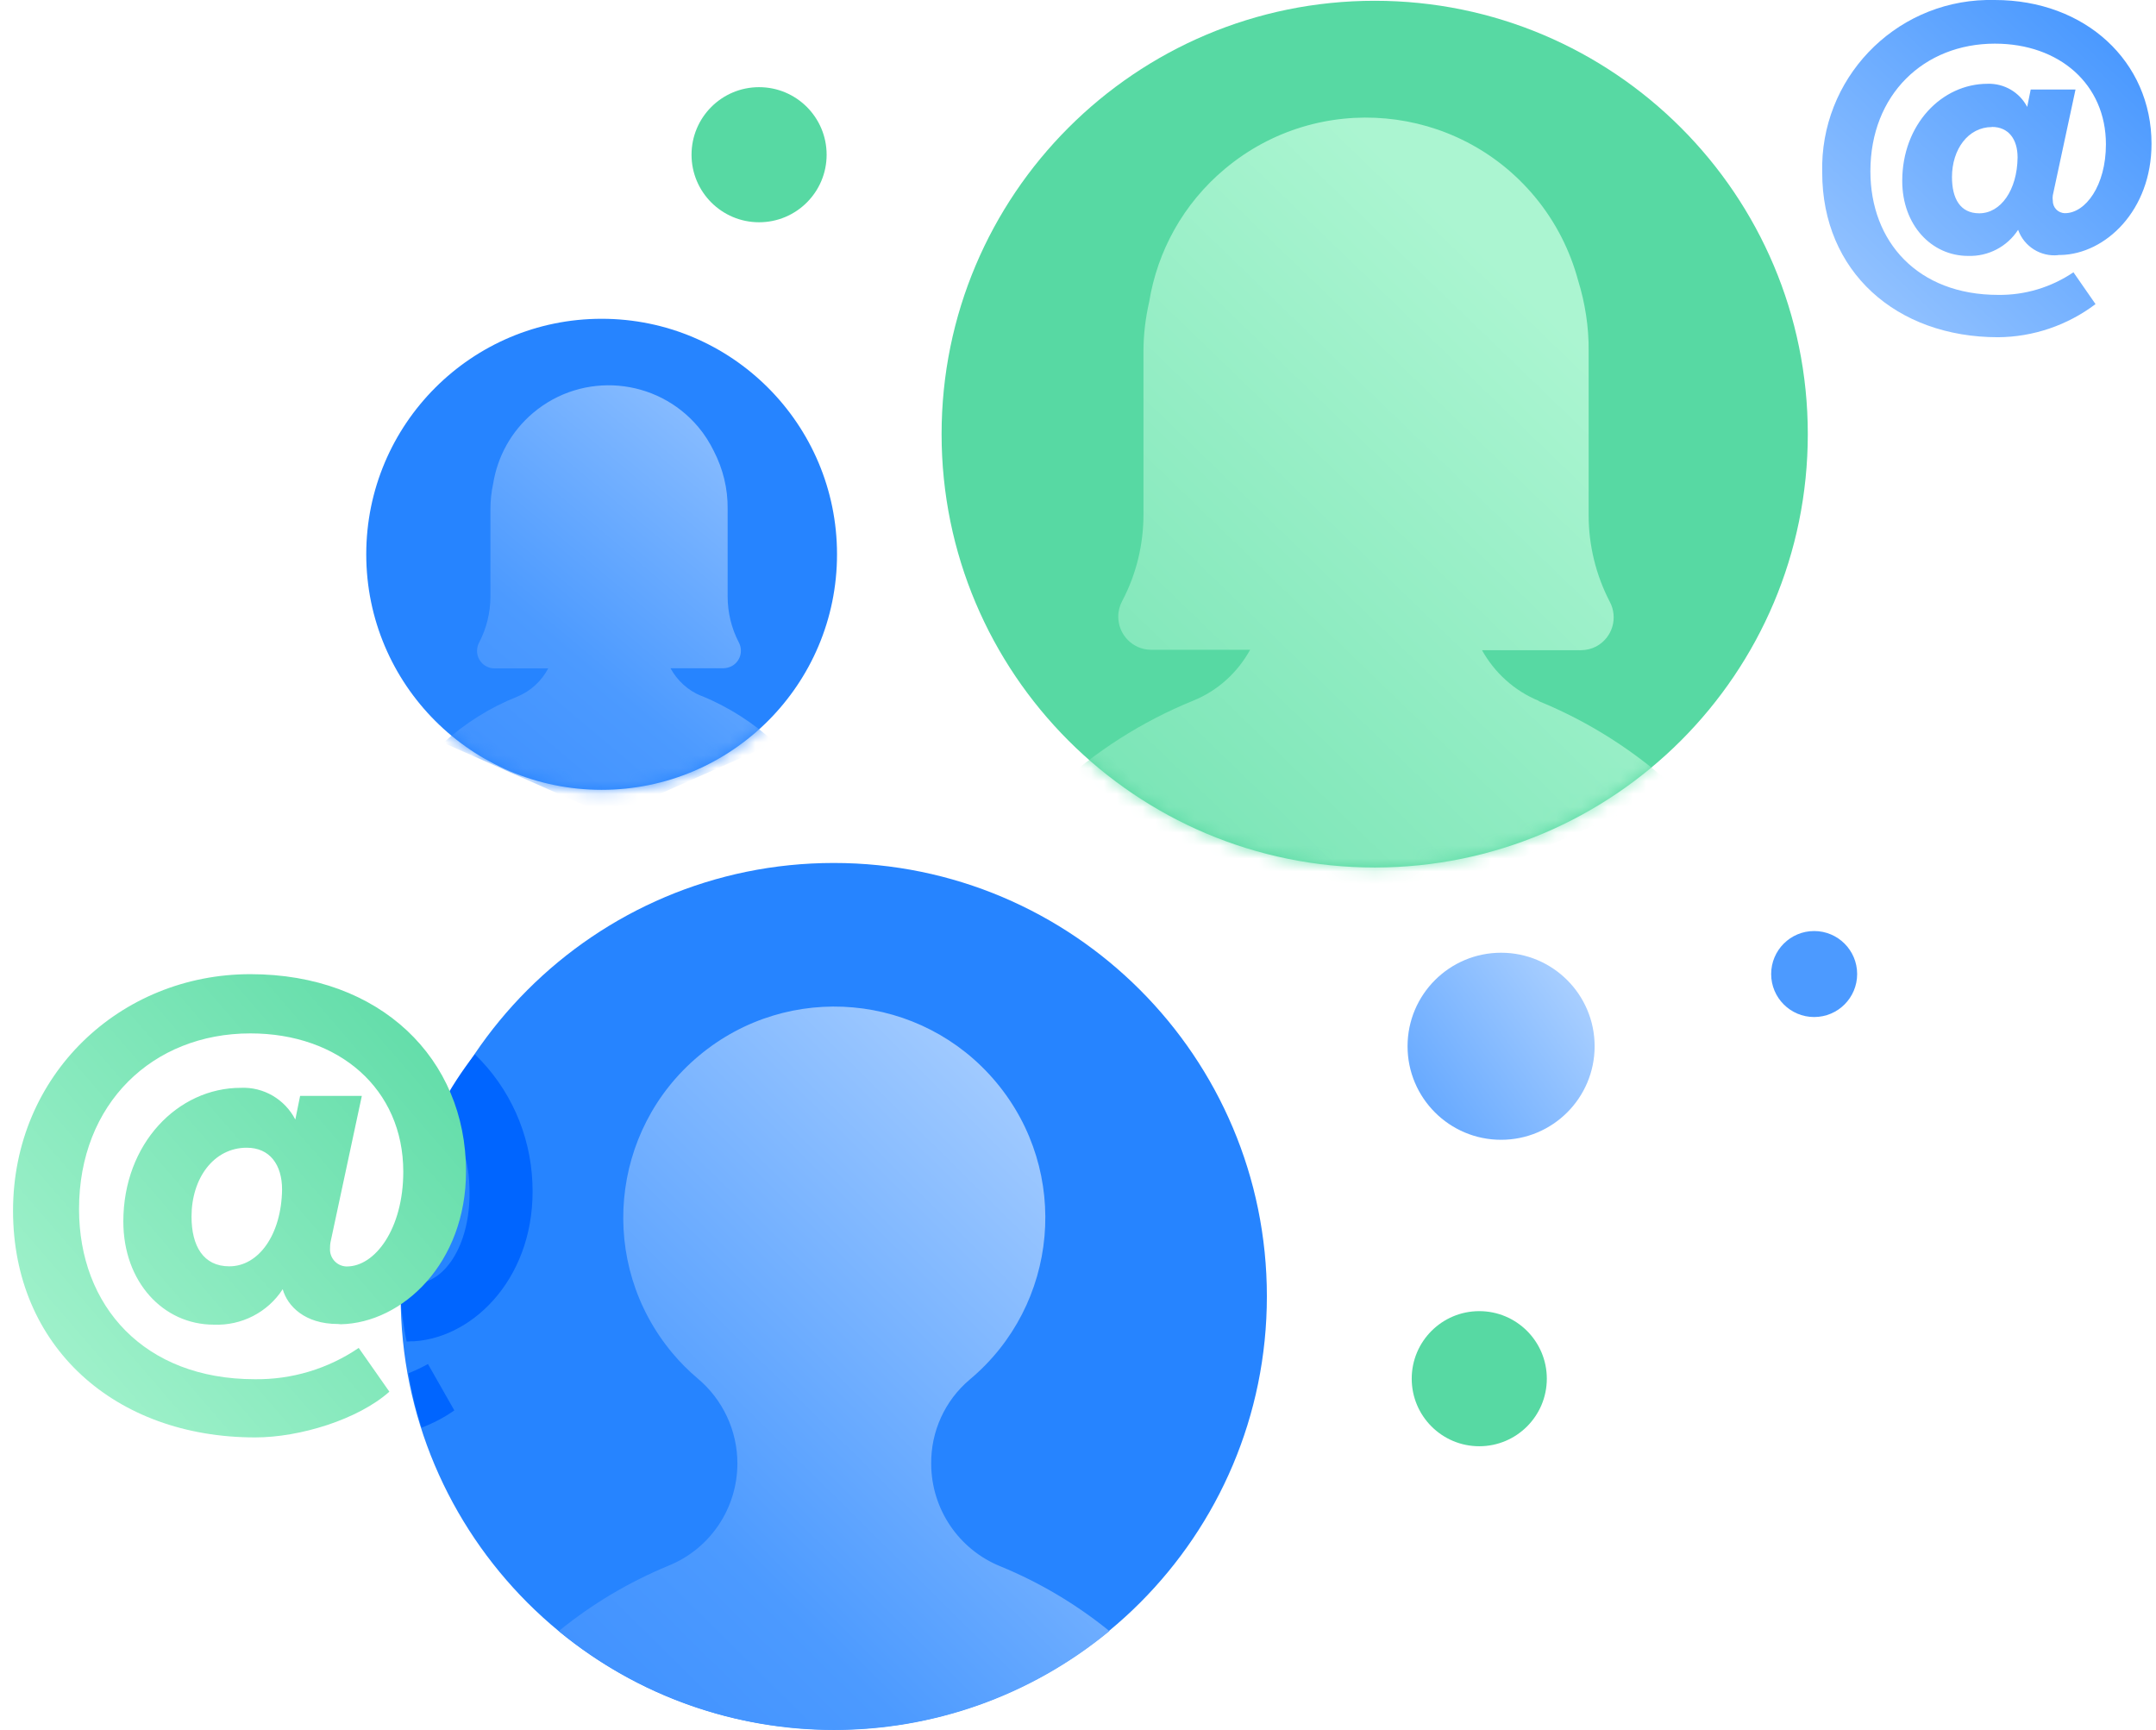
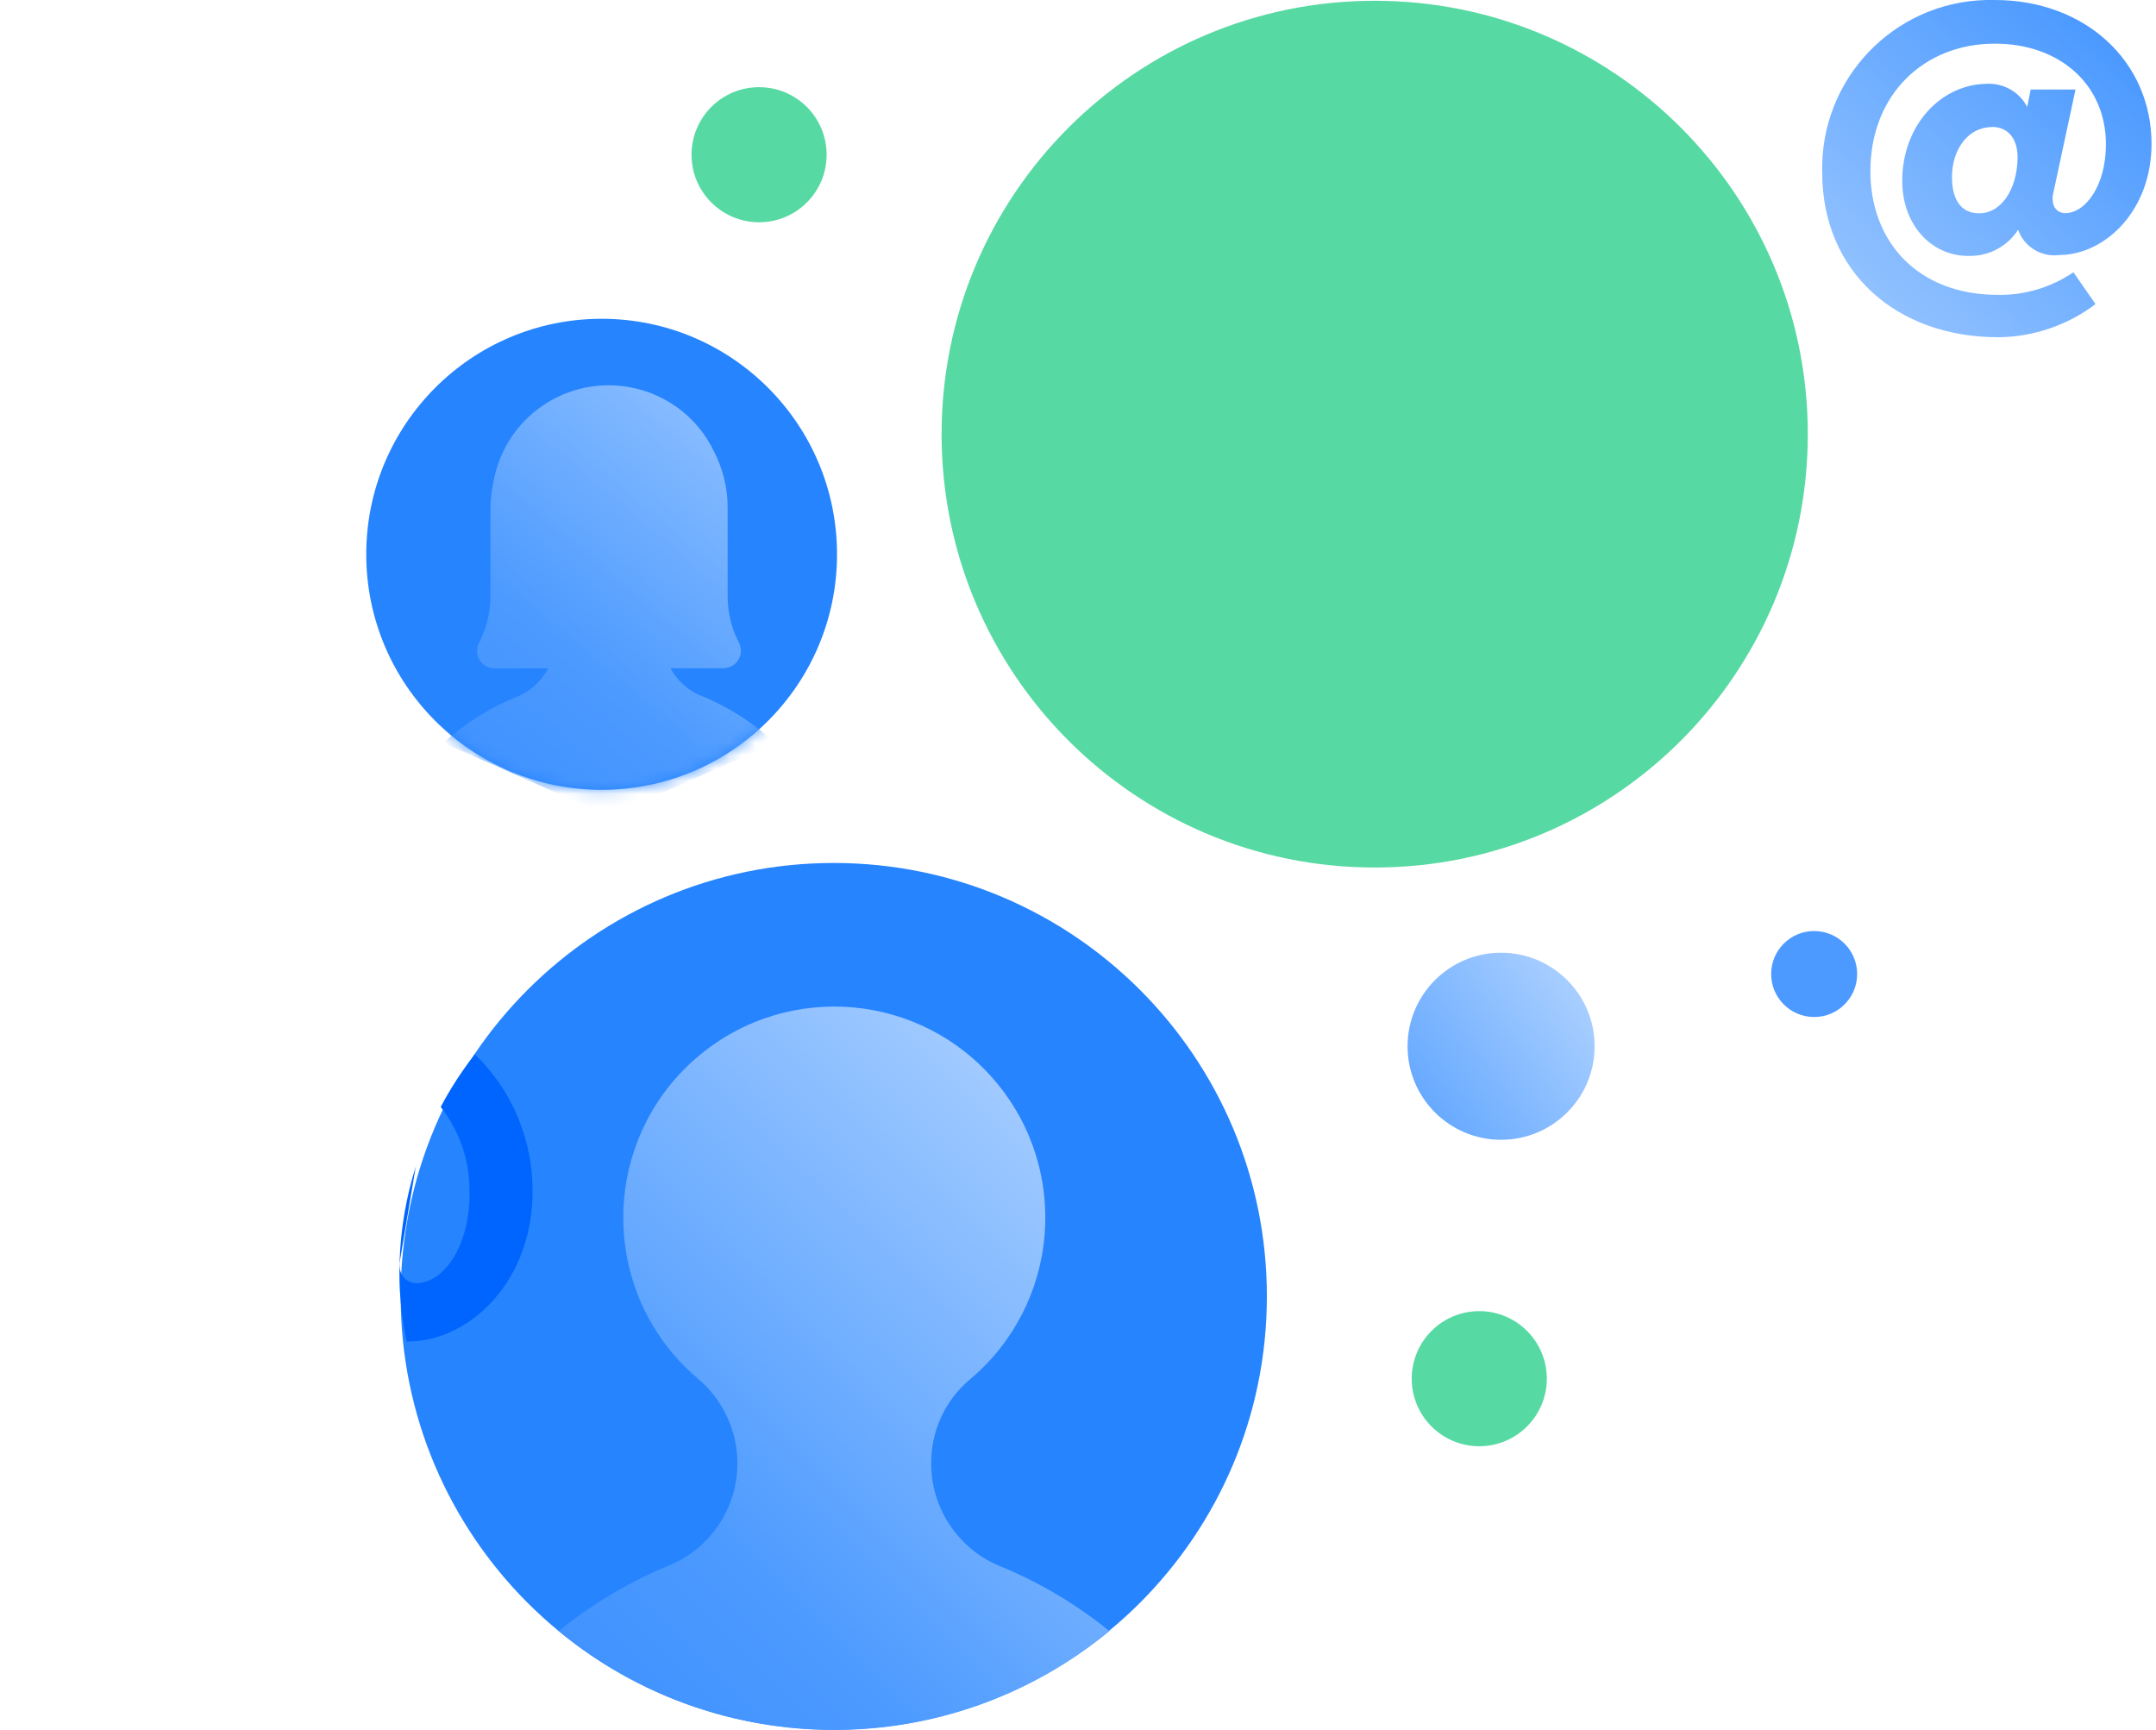
<svg xmlns="http://www.w3.org/2000/svg" width="167" height="134" viewBox="0 0 167 134" fill="none">
  <path d="M46.602 61.178C56.671 61.178 64.834 53.01 64.834 42.935C64.834 32.86 56.671 24.692 46.602 24.692C36.532 24.692 28.369 32.86 28.369 42.935C28.369 53.01 36.532 61.178 46.602 61.178Z" fill="#2684FF" />
  <mask id="mask0_580_30668" style="mask-type:luminance" maskUnits="userSpaceOnUse" x="28" y="24" width="37" height="38">
    <path d="M46.602 61.178C56.671 61.178 64.834 53.01 64.834 42.935C64.834 32.86 56.671 24.692 46.602 24.692C36.532 24.692 28.369 32.86 28.369 42.935C28.369 53.01 36.532 61.178 46.602 61.178Z" fill="white" />
  </mask>
  <g mask="url(#mask0_580_30668)">
    <path d="M54.319 53.903C53.273 53.48 52.458 52.706 51.934 51.76H56.03C56.251 51.76 56.472 51.699 56.674 51.599C57.338 51.246 57.579 50.421 57.227 49.757C56.654 48.66 56.362 47.433 56.362 46.195V39.423C56.382 37.854 56 36.314 55.295 34.946C54.973 34.292 54.581 33.658 54.088 33.074C50.858 29.241 45.133 28.748 41.299 31.977C39.568 33.437 38.532 35.399 38.2 37.461C38.059 38.105 37.988 38.77 37.988 39.454V46.205C37.988 47.443 37.687 48.671 37.113 49.767C37.002 49.969 36.952 50.19 36.952 50.421C36.952 51.176 37.566 51.78 38.32 51.77H42.466C41.953 52.736 41.118 53.531 40.061 53.963C37.958 54.798 36.026 56.016 34.346 57.535L47.195 63.23L60.035 57.535C58.374 55.996 56.442 54.768 54.349 53.903H54.319Z" fill="url(#paint0_linear_580_30668)" />
  </g>
  <path d="M116.272 88.285C120.273 88.285 123.517 85.042 123.517 81.04C123.517 77.039 120.273 73.796 116.272 73.796C112.271 73.796 109.027 77.039 109.027 81.04C109.027 85.042 112.271 88.285 116.272 88.285Z" fill="url(#paint1_linear_580_30668)" />
  <path d="M106.481 67.195C125.009 67.195 140.029 52.166 140.029 33.628C140.029 15.089 125.009 0.06 106.481 0.06C87.954 0.06 72.934 15.089 72.934 33.628C72.934 52.166 87.954 67.195 106.481 67.195Z" fill="#57D9A3" />
  <mask id="mask1_580_30668" style="mask-type:luminance" maskUnits="userSpaceOnUse" x="72" y="0" width="69" height="68">
-     <path d="M106.481 67.195C125.009 67.195 140.029 52.166 140.029 33.628C140.029 15.089 125.009 0.06 106.481 0.06C87.954 0.06 72.934 15.089 72.934 33.628C72.934 52.166 87.954 67.195 106.481 67.195Z" fill="white" />
-   </mask>
+     </mask>
  <g mask="url(#mask1_580_30668)">
    <path d="M119.19 54.285C117.278 53.5 115.759 52.092 114.793 50.361H122.46C122.873 50.361 123.285 50.26 123.647 50.069C124.895 49.395 125.358 47.846 124.684 46.598C123.617 44.535 123.054 42.241 123.054 39.916V27.218C123.074 25.337 122.782 23.485 122.239 21.724C121.615 19.42 120.518 17.206 118.888 15.244C112.871 8.009 102.124 7.033 94.9 13.061C91.63 15.787 89.647 19.48 89.013 23.384C88.732 24.622 88.571 25.9 88.571 27.208V39.856C88.571 42.181 88.017 44.475 86.931 46.537C86.729 46.91 86.619 47.322 86.619 47.745C86.609 49.164 87.746 50.321 89.154 50.331H96.832C95.866 52.082 94.336 53.5 92.414 54.275C88.46 55.885 84.828 58.199 81.708 61.107L105.787 71.783L129.836 61.107C126.716 58.219 123.114 55.915 119.18 54.305L119.19 54.285Z" fill="url(#paint2_linear_580_30668)" />
  </g>
  <path d="M114.581 112.022C117.471 112.022 119.814 109.679 119.814 106.789C119.814 103.9 117.471 101.557 114.581 101.557C111.692 101.557 109.349 103.9 109.349 106.789C109.349 109.679 111.692 112.022 114.581 112.022Z" fill="#57D9A3" />
  <path d="M58.797 17.216C61.687 17.216 64.029 14.874 64.029 11.984C64.029 9.094 61.687 6.752 58.797 6.752C55.907 6.752 53.565 9.094 53.565 11.984C53.565 14.874 55.907 17.216 58.797 17.216Z" fill="#57D9A3" />
  <path d="M159.428 19.762C158.07 19.903 156.782 19.098 156.319 17.8C155.474 19.108 154.005 19.873 152.445 19.822C149.608 19.822 147.344 17.428 147.344 14.017C147.344 9.629 150.413 6.49 153.954 6.49C155.242 6.45 156.43 7.144 157.023 8.281L157.295 6.933H160.766L159.006 15.133C158.985 15.264 158.985 15.405 159.006 15.536C158.996 16.069 159.408 16.502 159.941 16.512C159.941 16.512 159.941 16.512 159.951 16.512C161.531 16.512 163.121 14.389 163.121 11.179C163.121 6.52 159.509 3.381 154.518 3.381C149.024 3.381 144.878 7.325 144.878 13.262C144.878 18.736 148.551 22.841 154.769 22.841C156.842 22.871 158.885 22.257 160.605 21.09L162.316 23.555C160.143 25.196 157.496 26.101 154.769 26.121C146.871 26.121 141.145 21.03 141.145 13.363C140.964 6.158 146.649 0.171 153.854 0C154.075 0 154.286 0 154.508 0C161.521 0 166.653 4.759 166.653 11.139C166.653 16.311 163.081 19.681 159.609 19.752H159.428V19.762ZM154.297 9.841C152.445 9.841 151.197 11.572 151.197 13.715C151.197 15.375 151.831 16.522 153.31 16.522C154.971 16.522 156.249 14.731 156.279 12.195C156.279 10.777 155.574 9.831 154.286 9.831L154.297 9.841Z" fill="url(#paint3_linear_580_30668)" />
  <path d="M64.582 133.977C83.11 133.977 98.13 118.949 98.13 100.41C98.13 81.871 83.11 66.843 64.582 66.843C46.055 66.843 31.035 81.871 31.035 100.41C31.035 118.949 46.055 133.977 64.582 133.977Z" fill="#2684FF" />
  <path d="M75.097 106.87C82.03 101.084 82.956 90.771 77.17 83.838C71.385 76.905 61.081 75.979 54.148 81.765C47.215 87.551 46.29 97.864 52.075 104.797C52.669 105.512 53.333 106.176 54.048 106.779C55.989 108.409 57.117 110.814 57.117 113.35C57.117 116.831 55.014 119.961 51.794 121.269C48.725 122.537 45.857 124.237 43.281 126.34C55.668 136.553 73.548 136.553 85.934 126.34C83.379 124.267 80.541 122.577 77.502 121.329C74.262 120.021 72.139 116.882 72.129 113.39C72.099 110.885 73.186 108.49 75.097 106.87Z" fill="url(#paint4_linear_580_30668)" />
  <path d="M36.771 81.674C35.775 82.952 34.889 84.311 34.135 85.74C35.513 87.49 36.298 89.644 36.358 91.877C36.55 96.285 34.497 99.293 32.324 99.394C31.609 99.424 30.995 98.871 30.965 98.156C30.965 98.146 30.965 98.136 30.965 98.116C30.945 97.925 30.965 97.744 30.995 97.552L32.203 90.368C31.237 93.437 30.824 96.647 30.965 99.857C31.046 101.225 31.217 102.573 31.498 103.912L31.881 103.892H32.072C36.841 103.58 41.55 98.72 41.239 91.626C41.088 87.853 39.498 84.281 36.781 81.664L36.771 81.674Z" fill="#0065FF" />
-   <path d="M33.148 105.652C32.666 105.924 32.162 106.156 31.649 106.367C31.871 107.796 32.213 109.204 32.655 110.583C33.551 110.241 34.406 109.798 35.191 109.245L33.148 105.652Z" fill="#0065FF" />
-   <path d="M26.165 102.553C23.61 102.553 22.261 101.165 21.899 99.857C20.732 101.658 18.699 102.694 16.556 102.604C12.652 102.604 9.553 99.303 9.553 94.614C9.553 88.577 13.779 84.26 18.649 84.26C20.42 84.18 22.06 85.146 22.875 86.716L23.247 84.884H28.027L25.612 96.164C25.572 96.345 25.562 96.536 25.562 96.727C25.531 97.452 26.095 98.066 26.819 98.096C26.84 98.096 26.85 98.096 26.87 98.096C29.053 98.096 31.237 95.178 31.237 90.76C31.237 84.351 26.266 80.044 19.393 80.044C11.827 80.044 6.122 85.478 6.122 93.648C6.122 101.175 11.173 106.83 19.726 106.83C22.593 106.87 25.411 106.025 27.785 104.405L30.16 107.796C27.755 109.939 23.247 111.338 19.766 111.338C8.909 111.338 1.01 104.314 1.01 93.779C1.01 83.244 9.321 75.456 19.393 75.456C29.466 75.456 36.097 82.006 36.097 90.73C36.097 97.844 31.176 102.473 26.397 102.573L26.175 102.553H26.165ZM19.112 88.899C16.556 88.899 14.835 91.264 14.835 94.232C14.835 96.516 15.751 98.086 17.764 98.086C20.038 98.086 21.798 95.63 21.849 92.139C21.849 90.197 20.883 88.899 19.112 88.899Z" fill="url(#paint5_linear_580_30668)" />
  <path d="M140.521 78.776C142.361 78.776 143.852 77.285 143.852 75.446C143.852 73.606 142.361 72.115 140.521 72.115C138.682 72.115 137.191 73.606 137.191 75.446C137.191 77.285 138.682 78.776 140.521 78.776Z" fill="#4C9AFF" />
  <defs>
    <linearGradient id="paint0_linear_580_30668" x1="-2.683" y1="108.047" x2="68.517" y2="23.415" gradientUnits="userSpaceOnUse">
      <stop stop-color="#0065FF" />
      <stop offset="0.67" stop-color="#4C9AFF" />
      <stop offset="0.99" stop-color="#B2D4FF" />
    </linearGradient>
    <linearGradient id="paint1_linear_580_30668" x1="104.318" y1="89.573" x2="124.201" y2="75.375" gradientUnits="userSpaceOnUse">
      <stop offset="0.05" stop-color="#4C9AFF" />
      <stop offset="0.99" stop-color="#B2D4FF" />
    </linearGradient>
    <linearGradient id="paint2_linear_580_30668" x1="42.335" y1="109.516" x2="122.46" y2="26.564" gradientUnits="userSpaceOnUse">
      <stop offset="0.24" stop-color="#57D9A3" />
      <stop offset="1" stop-color="#ABF5D1" />
    </linearGradient>
    <linearGradient id="paint3_linear_580_30668" x1="164.5" y1="2.173" x2="136.094" y2="32.289" gradientUnits="userSpaceOnUse">
      <stop offset="0.05" stop-color="#4C9AFF" />
      <stop offset="1" stop-color="#B2D4FF" />
    </linearGradient>
    <linearGradient id="paint4_linear_580_30668" x1="-17.706" y1="192.66" x2="91.006" y2="82.811" gradientUnits="userSpaceOnUse">
      <stop stop-color="#0065FF" />
      <stop offset="0.67" stop-color="#4C9AFF" />
      <stop offset="0.99" stop-color="#B2D4FF" />
    </linearGradient>
    <linearGradient id="paint5_linear_580_30668" x1="52.226" y1="64.8" x2="-1.143" y2="110.945" gradientUnits="userSpaceOnUse">
      <stop offset="0.24" stop-color="#57D9A3" />
      <stop offset="1" stop-color="#ABF5D1" />
    </linearGradient>
  </defs>
</svg>